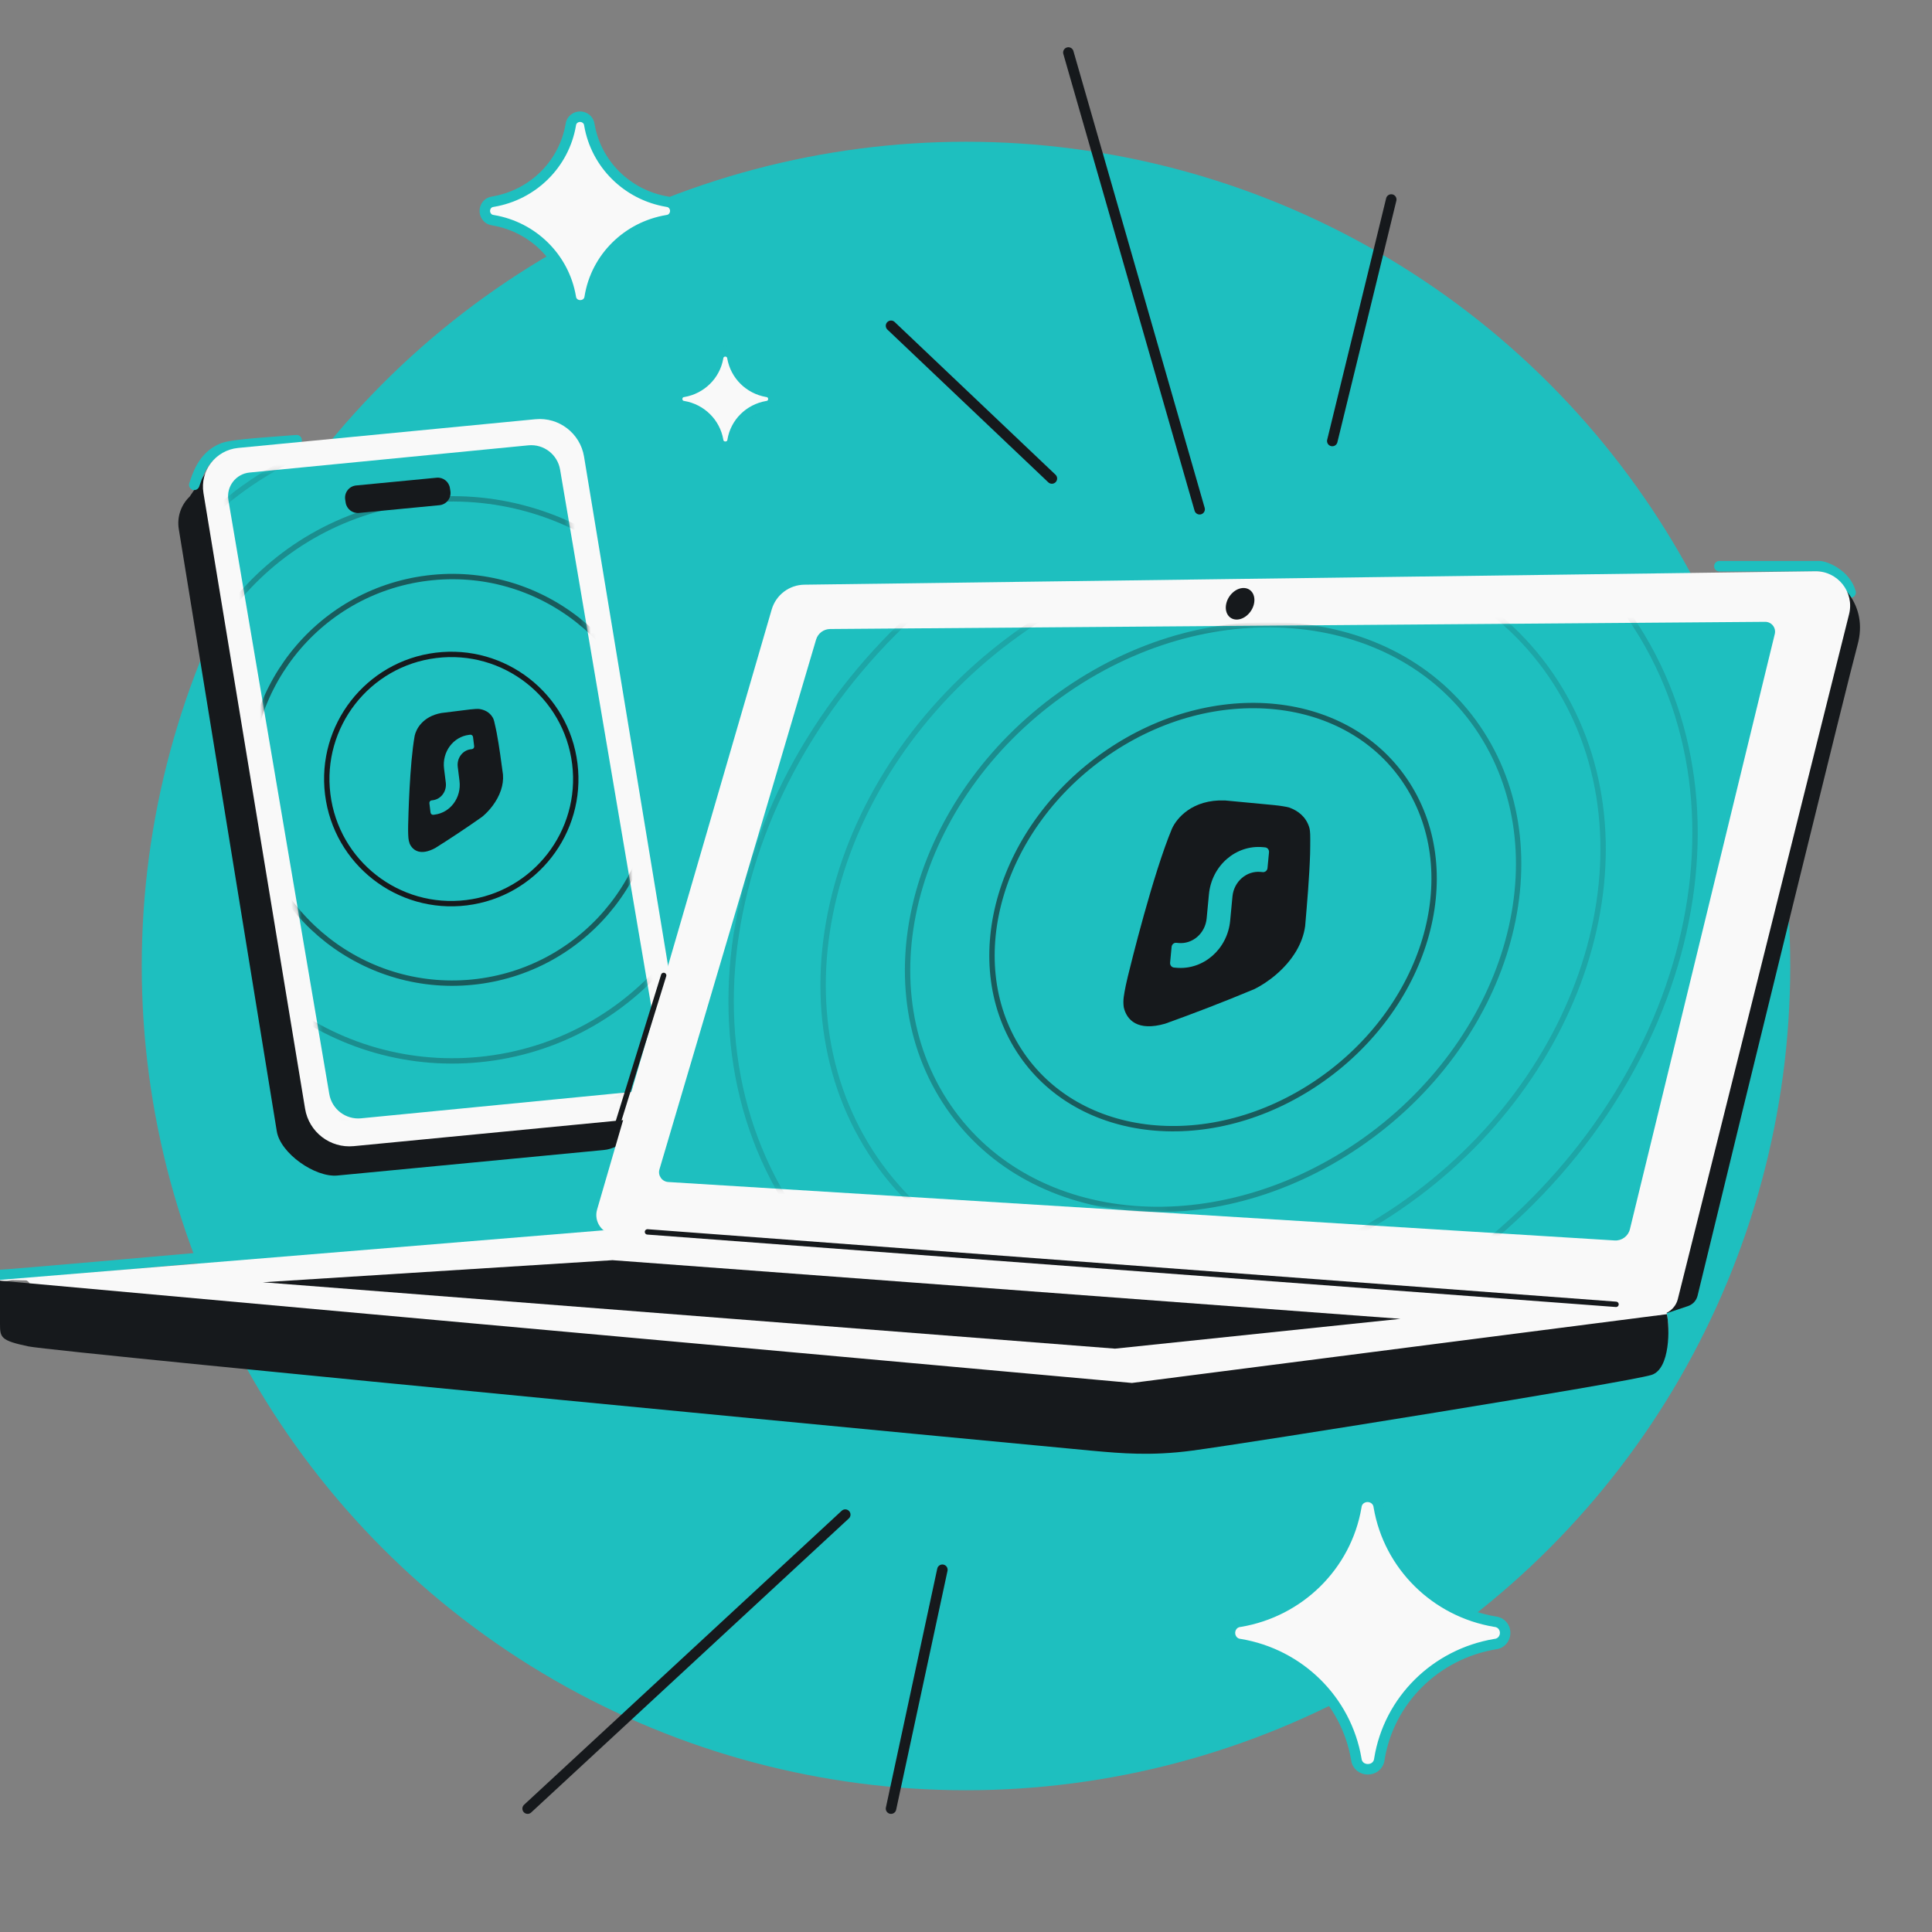
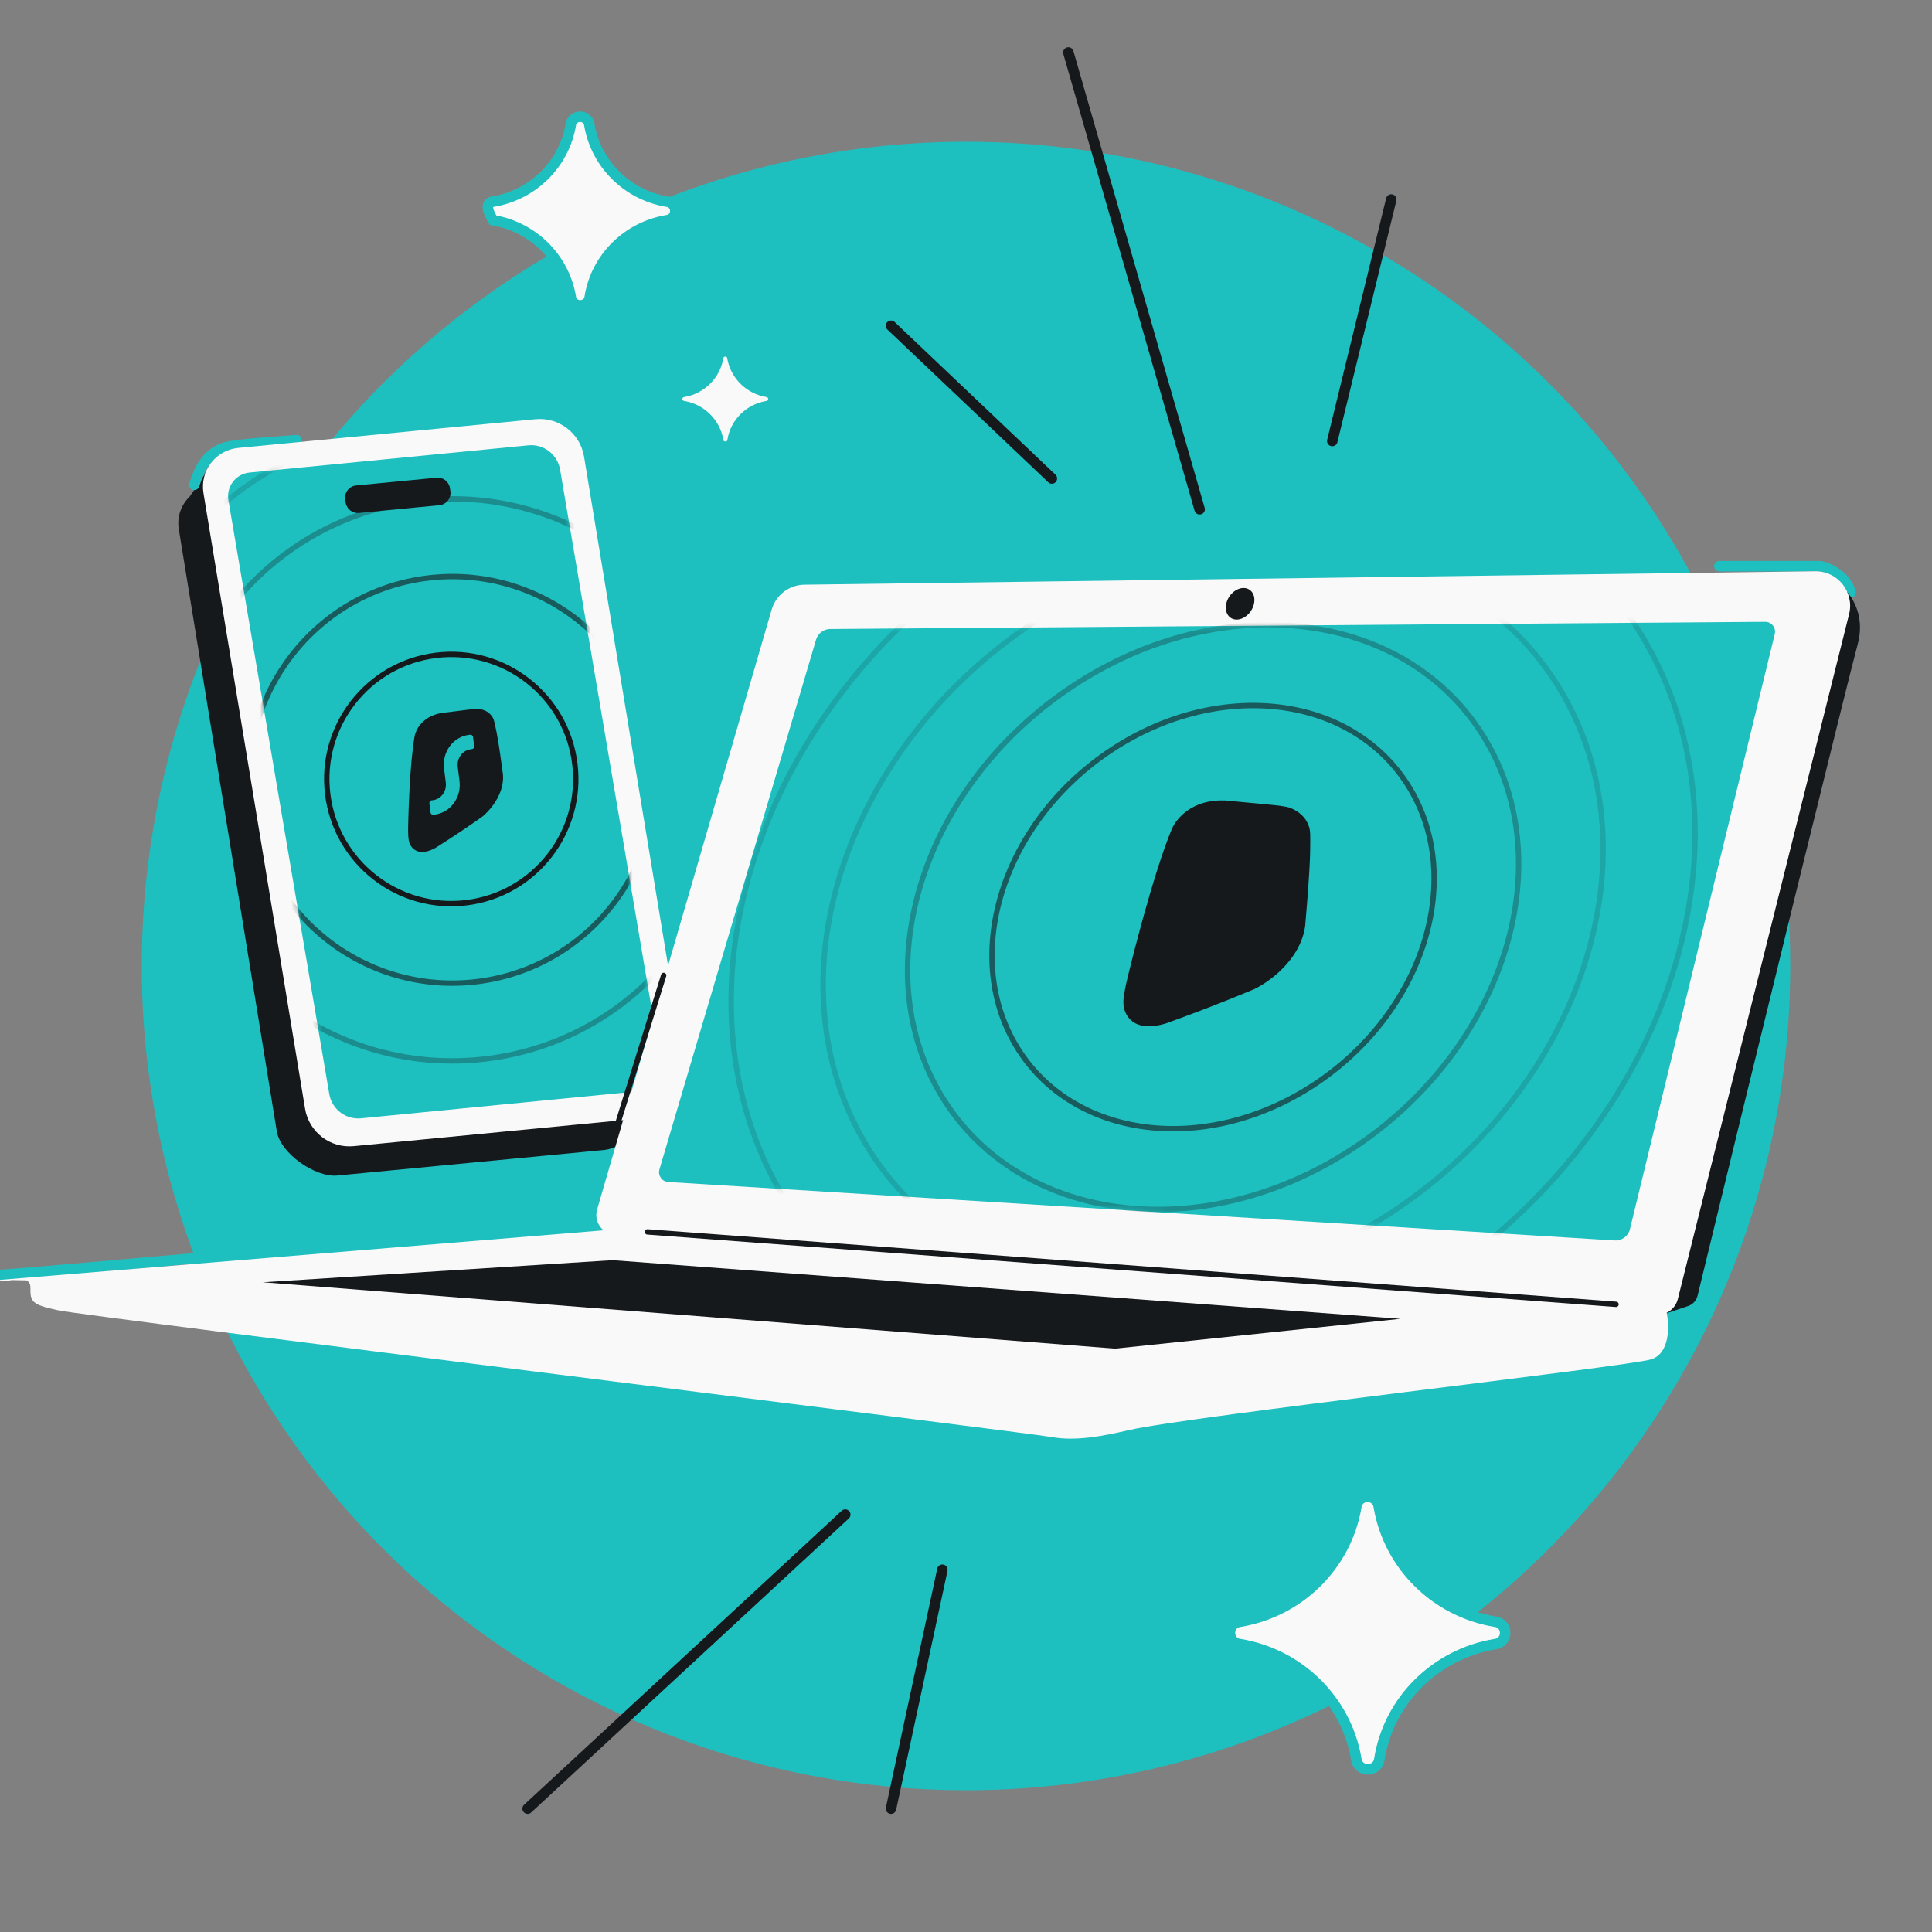
<svg xmlns="http://www.w3.org/2000/svg" width="368" height="368" viewBox="0 0 368 368" fill="none">
  <rect x="0" y="0" width="368" height="368" fill="#808080" stroke="none" />
  <g clip-path="url(#clip0_3699_62)">
    <circle cx="184" cy="184" r="157" fill="#1EBFBF" />
    <path fill-rule="evenodd" clip-rule="evenodd" d="M36.129 94.588C34.528 96.123 33.673 98.394 34.054 100.767L52.721 215.472C53.396 219.673 60.002 224.299 64.239 223.911L115.034 219.047C116.677 218.896 118.195 218.018 119.23 217.143L129.18 208.907L121.1 209.596L102.619 94.54C101.944 90.338 98.13 87.378 93.893 87.766L44.397 91.814L40.782 87.766L36.129 94.588Z" fill="#16191C" />
    <path d="M37 92.347C37.5 91.013 38.5 86.847 42.5 85.347C44.517 84.59 52.667 84.18 56.5 83.847M327.5 107.847H346.5C347.667 107.847 351.5 109.347 352.5 112.847M0 242.847C1.2 242.847 31.5 240.18 46.5 238.847" stroke="#1EBFBF" stroke-width="2" stroke-linecap="round" stroke-linejoin="round" />
    <path d="M38.755 93.911C38.056 89.677 41.086 85.736 45.358 85.323L101.982 79.852C106.463 79.419 110.513 82.533 111.246 86.975L130.602 204.254C131.301 208.488 128.271 212.429 124 212.842L67.375 218.313C62.894 218.746 58.844 215.632 58.111 211.19L38.755 93.911Z" fill="#F9F9F9" />
    <path d="M43.507 95.274C43.067 92.683 44.917 90.263 47.533 90.007L100.633 84.825C103.551 84.54 106.193 86.559 106.684 89.45L125.897 202.563C126.337 205.154 124.487 207.575 121.872 207.83L68.772 213.013C65.854 213.298 63.212 211.278 62.721 208.387L43.507 95.274Z" fill="#1EBFBF" />
    <mask id="mask0_3699_62" style="mask-type:alpha" maskUnits="userSpaceOnUse" x="43" y="84" width="83" height="130">
      <path d="M43.508 95.275C43.068 92.684 44.918 90.264 47.534 90.008L100.633 84.826C103.552 84.541 106.194 86.56 106.685 89.451L125.898 202.564C126.338 205.155 124.488 207.576 121.872 207.831L68.773 213.014C65.855 213.299 63.213 211.279 62.721 208.388L43.508 95.275Z" fill="#1EBFBF" />
    </mask>
    <g mask="url(#mask0_3699_62)">
      <path d="M89.578 135.127C90.191 135.068 90.77 135.009 91.247 135.038C92.255 135.178 93.243 135.623 93.86 136.683C93.86 136.683 93.992 136.868 94.141 137.432C94.29 137.996 94.606 139.573 94.606 139.573C95.098 142.195 95.456 144.942 95.804 147.529C95.887 148.548 95.737 149.534 95.437 150.455C94.704 152.707 93.082 154.574 91.814 155.598C88.641 157.837 85.555 159.864 82.935 161.513C80.133 163.038 78.652 162.039 78.038 160.713C77.901 160.348 77.822 159.964 77.791 159.605C77.791 159.605 77.712 158.745 77.742 157.312C77.771 155.879 78.015 145.557 78.984 140.161C79.242 138.91 80.48 136.468 84.064 135.811L89.578 135.127Z" fill="#16191C" />
      <path d="M89.563 139.944C89.826 139.912 90.066 140.109 90.1 140.385L90.317 142.132C90.351 142.408 90.166 142.658 89.904 142.69L89.667 142.72C88.094 142.915 86.986 144.414 87.191 146.068L87.524 148.752C87.917 151.923 85.793 154.796 82.779 155.17L82.542 155.199C82.28 155.232 82.04 155.034 82.005 154.759L81.789 153.011C81.754 152.736 81.939 152.486 82.201 152.453L82.439 152.424C84.011 152.229 85.119 150.73 84.914 149.075L84.581 146.392C84.188 143.221 86.312 140.348 89.326 139.974L89.563 139.944Z" fill="#1EBFBF" />
      <path opacity="0.3" d="M139.218 141.966C142.856 171.304 122.046 198.031 92.74 201.666C63.434 205.3 36.726 184.464 33.088 155.127C29.45 125.79 50.26 99.062 79.566 95.428C108.873 91.794 135.58 112.629 139.218 141.966Z" stroke="#16191C" stroke-width="1.023" />
      <path opacity="0.15" d="M153.897 140.144C158.542 177.595 131.977 211.715 94.565 216.355C57.152 220.994 23.058 194.396 18.414 156.944C13.77 119.493 40.335 85.373 77.747 80.734C115.159 76.095 149.253 102.693 153.897 140.144Z" stroke="#16191C" stroke-width="1.023" />
      <path opacity="0.6" d="M124.544 143.783C127.175 165.006 112.121 184.341 90.921 186.97C69.72 189.599 50.399 174.526 47.767 153.303C45.135 132.08 60.19 112.745 81.39 110.116C102.591 107.487 121.912 122.559 124.544 143.783Z" stroke="#16191C" stroke-width="1.023" />
      <path d="M109.488 145.468C111.101 158.479 101.873 170.331 88.877 171.943C75.881 173.554 64.037 164.315 62.423 151.304C60.81 138.294 70.038 126.441 83.034 124.83C96.031 123.218 107.875 132.458 109.488 145.468Z" stroke="#16191C" stroke-width="1.023" />
    </g>
    <path d="M65.751 95.147C65.55 93.821 66.503 92.598 67.838 92.47L83.165 90.993C84.401 90.874 85.515 91.742 85.701 92.97L85.789 93.551C85.99 94.877 85.037 96.1 83.702 96.228L68.375 97.705C67.138 97.824 66.025 96.956 65.839 95.728L65.751 95.147Z" fill="#16191C" />
    <path d="M0 243.785L114.85 234.353L317.453 249.991C317.976 252.497 318.119 257.792 314.505 258.921C309.988 260.333 226.54 269.746 215.064 272.395C210.105 273.539 204.901 274.566 200.278 273.719C195.655 272.872 16.577 250.738 11.213 249.609C5.849 248.48 5.79 247.915 5.79 245.224C5.79 244.503 5.483 244.096 5.011 243.883L2.248 243.829C1.045 244.013 0 244.249 0 243.785Z" fill="#F9F9F9" />
-     <path d="M215.611 263.419L317.51 250.32C318.034 252.827 318.176 260.764 314.563 261.893C310.046 263.305 238.683 274.762 227.009 276.315C219.283 277.343 213.536 276.826 208.211 276.346L207.866 276.315C202.443 275.828 10.787 257.587 5.423 256.457C0.059 255.328 0 254.764 0 252.072V243.935L215.611 263.419Z" fill="#16191C" />
    <path d="M321.507 248.783L317.453 250.135C325.447 202.519 342.332 108.477 345.916 109.11C350.396 109.9 355.931 115.171 353.823 122.814C352.157 128.853 333.044 206.708 323.346 246.801C323.118 247.744 322.427 248.476 321.507 248.783Z" fill="#16191C" />
    <path d="M116.662 240.034L266.759 251.205L212.381 256.886L50.056 244.241L116.662 240.034Z" fill="#16191C" />
    <path d="M319.586 247.436L352.21 116.975C353.255 112.796 350.061 108.76 345.754 108.817L153.206 111.369C150.319 111.407 147.796 113.327 146.989 116.099L113.734 230.385C113.068 232.671 114.674 234.991 117.048 235.174L315.716 250.457C317.546 250.457 319.142 249.211 319.586 247.436Z" fill="#F9F9F9" />
    <path d="M125.609 222.741L155.445 121.828C155.796 120.64 156.883 119.821 158.122 119.812L336.215 118.443C337.437 118.433 338.341 119.575 338.053 120.762L310.461 234.134C310.139 235.458 308.914 236.361 307.554 236.277L127.292 225.145C126.089 225.071 125.267 223.897 125.609 222.741Z" fill="#1EBFBF" />
    <mask id="mask1_3699_62" style="mask-type:alpha" maskUnits="userSpaceOnUse" x="125" y="118" width="214" height="119">
      <path d="M125.614 222.741L155.45 121.828C155.801 120.64 156.887 119.822 158.126 119.812L336.22 118.443C337.442 118.434 338.346 119.576 338.057 120.763L310.466 234.134C310.144 235.458 308.919 236.361 307.559 236.277L127.297 225.145C126.094 225.071 125.272 223.897 125.614 222.741Z" fill="#1EBFBF" />
    </mask>
    <g mask="url(#mask1_3699_62)">
      <path d="M242.786 153.361C243.833 153.49 244.822 153.604 245.608 153.829C247.24 154.436 248.727 155.545 249.365 157.543C249.365 157.543 249.517 157.902 249.558 158.9C249.599 159.897 249.544 162.647 249.544 162.647C249.395 167.21 248.979 171.931 248.603 176.382C248.365 178.115 247.749 179.706 246.908 181.135C244.852 184.627 241.45 187.146 238.955 188.388C232.826 190.956 226.921 193.2 221.934 194.987C216.69 196.498 214.584 194.283 214.048 191.839C213.955 191.179 213.965 190.51 214.046 189.898C214.046 189.898 214.232 188.431 214.811 186.048C215.389 183.665 219.614 166.511 223.226 157.855C224.12 155.86 227.091 152.238 233.321 152.465L242.786 153.361Z" fill="#16191C" />
-       <path d="M240.981 161.404C241.431 161.447 241.759 161.865 241.715 162.338L241.431 165.338C241.386 165.811 240.985 166.16 240.535 166.117L240.128 166.079C237.429 165.823 235.023 167.918 234.754 170.758L234.318 175.364C233.803 180.807 229.191 184.822 224.018 184.332L223.611 184.294C223.161 184.251 222.833 183.833 222.878 183.359L223.162 180.36C223.207 179.887 223.608 179.538 224.057 179.58L224.465 179.619C227.164 179.874 229.569 177.78 229.838 174.94L230.274 170.334C230.79 164.891 235.401 160.876 240.574 161.366L240.981 161.404Z" fill="#1EBFBF" />
      <path opacity="0.3" d="M203.285 131.384C231.486 112.061 266.83 115.712 282.191 139.652C297.553 163.593 287.051 198.656 258.85 217.978C230.649 237.301 195.305 233.65 179.944 209.71C164.582 185.769 175.085 150.706 203.285 131.384Z" stroke="#16191C" stroke-width="1.023" />
      <path opacity="0.15" d="M195.61 119.426C231.617 94.754 276.727 99.425 296.328 129.973C315.929 160.52 302.535 205.276 266.527 229.947C230.52 254.619 185.41 249.948 165.809 219.401C146.208 188.853 159.602 144.097 195.61 119.426Z" stroke="#16191C" stroke-width="1.023" />
      <path opacity="0.15" d="M187.249 106.394C231.756 75.899 287.497 81.68 311.714 119.421C335.931 157.162 319.388 212.47 274.881 242.965C230.374 273.46 174.633 267.679 150.416 229.938C126.199 192.197 142.742 136.889 187.249 106.394Z" stroke="#16191C" stroke-width="1.023" />
      <path opacity="0.6" d="M210.952 143.354C231.346 129.381 256.924 132.012 268.046 149.345C279.168 166.678 271.558 192.049 251.164 206.023C230.77 219.996 205.192 217.365 194.07 200.032C182.948 182.699 190.558 157.328 210.952 143.354Z" stroke="#16191C" stroke-width="1.023" />
    </g>
    <path d="M123.329 234.646L307.815 248.445" stroke="#16191C" stroke-width="1.023" stroke-linecap="round" />
    <ellipse cx="2.645" cy="3.078" rx="2.645" ry="3.078" transform="matrix(1 0 -0.213 0.977 234.221 111.999)" fill="#16191C" />
    <path d="M117.237 215.404L126.413 185.792" stroke="#16191C" stroke-width="1.023" stroke-linecap="round" />
    <path d="M265 38L253.769 84M203.5 10L228.5 97.002M169.72 62.055L200.357 91.141M100.5 344.5L161 288.5M179.5 299L169.72 344.5" stroke="#16191C" stroke-width="2" stroke-linecap="round" stroke-linejoin="round" />
-     <path d="M93.924 41.947C92.877 41.831 92.346 40.959 92.346 40.177C92.345 39.393 92.878 38.521 93.928 38.411C101.496 37.138 107.425 31.273 108.711 23.815C108.824 22.762 109.699 22.228 110.486 22.228C111.272 22.228 112.146 22.761 112.266 23.811C113.549 31.27 119.48 37.138 127.048 38.41C128.098 38.52 128.631 39.392 128.63 40.175C128.63 40.958 128.099 41.83 127.051 41.946C119.479 43.218 113.552 49.087 112.34 56.54C112.104 58.699 108.951 58.701 108.71 56.545C107.426 49.085 101.495 43.218 93.924 41.947Z" fill="#F9F9F9" stroke="#1EBFBF" stroke-width="2" />
+     <path d="M93.924 41.947C92.345 39.393 92.878 38.521 93.928 38.411C101.496 37.138 107.425 31.273 108.711 23.815C108.824 22.762 109.699 22.228 110.486 22.228C111.272 22.228 112.146 22.761 112.266 23.811C113.549 31.27 119.48 37.138 127.048 38.41C128.098 38.52 128.631 39.392 128.63 40.175C128.63 40.958 128.099 41.83 127.051 41.946C119.479 43.218 113.552 49.087 112.34 56.54C112.104 58.699 108.951 58.701 108.71 56.545C107.426 49.085 101.495 43.218 93.924 41.947Z" fill="#F9F9F9" stroke="#1EBFBF" stroke-width="2" />
    <path d="M236.19 313.166C234.918 313.03 234.274 311.984 234.274 311.028C234.274 310.071 234.919 309.026 236.194 308.898C247.53 306.998 256.419 298.209 258.339 287.029C258.47 285.749 259.521 285.101 260.483 285.102C261.444 285.102 262.495 285.748 262.634 287.025C264.553 298.207 273.441 306.997 284.779 308.896C286.054 309.024 286.698 310.069 286.698 311.026C286.698 311.982 286.054 313.028 284.782 313.164C273.44 315.063 264.554 323.855 262.743 335.032C262.465 337.663 258.621 337.665 258.338 335.037C256.419 323.854 247.529 315.063 236.19 313.166Z" fill="#F9F9F9" stroke="#1EBFBF" stroke-width="2" />
    <path d="M130.18 77.361C129.383 77.265 128.978 76.589 128.978 75.999C128.977 75.409 129.384 74.731 130.183 74.639C133.562 74.064 136.203 71.447 136.782 68.127C136.877 67.328 137.555 66.921 138.147 66.921C138.738 66.922 139.415 67.327 139.513 68.124C140.091 71.445 142.733 74.064 146.112 74.638C146.911 74.731 147.318 75.409 147.318 75.999C147.318 76.588 146.912 77.265 146.115 77.361C142.732 77.935 140.094 80.554 139.549 83.869C139.359 85.5 136.977 85.502 136.782 83.875C136.204 80.553 133.561 77.935 130.18 77.361Z" fill="#F9F9F9" stroke="#1EBFBF" stroke-width="2" />
  </g>
  <defs>
    <clipPath id="clip0_3699_62">
      <rect width="368" height="368" fill="white" />
    </clipPath>
  </defs>
</svg>